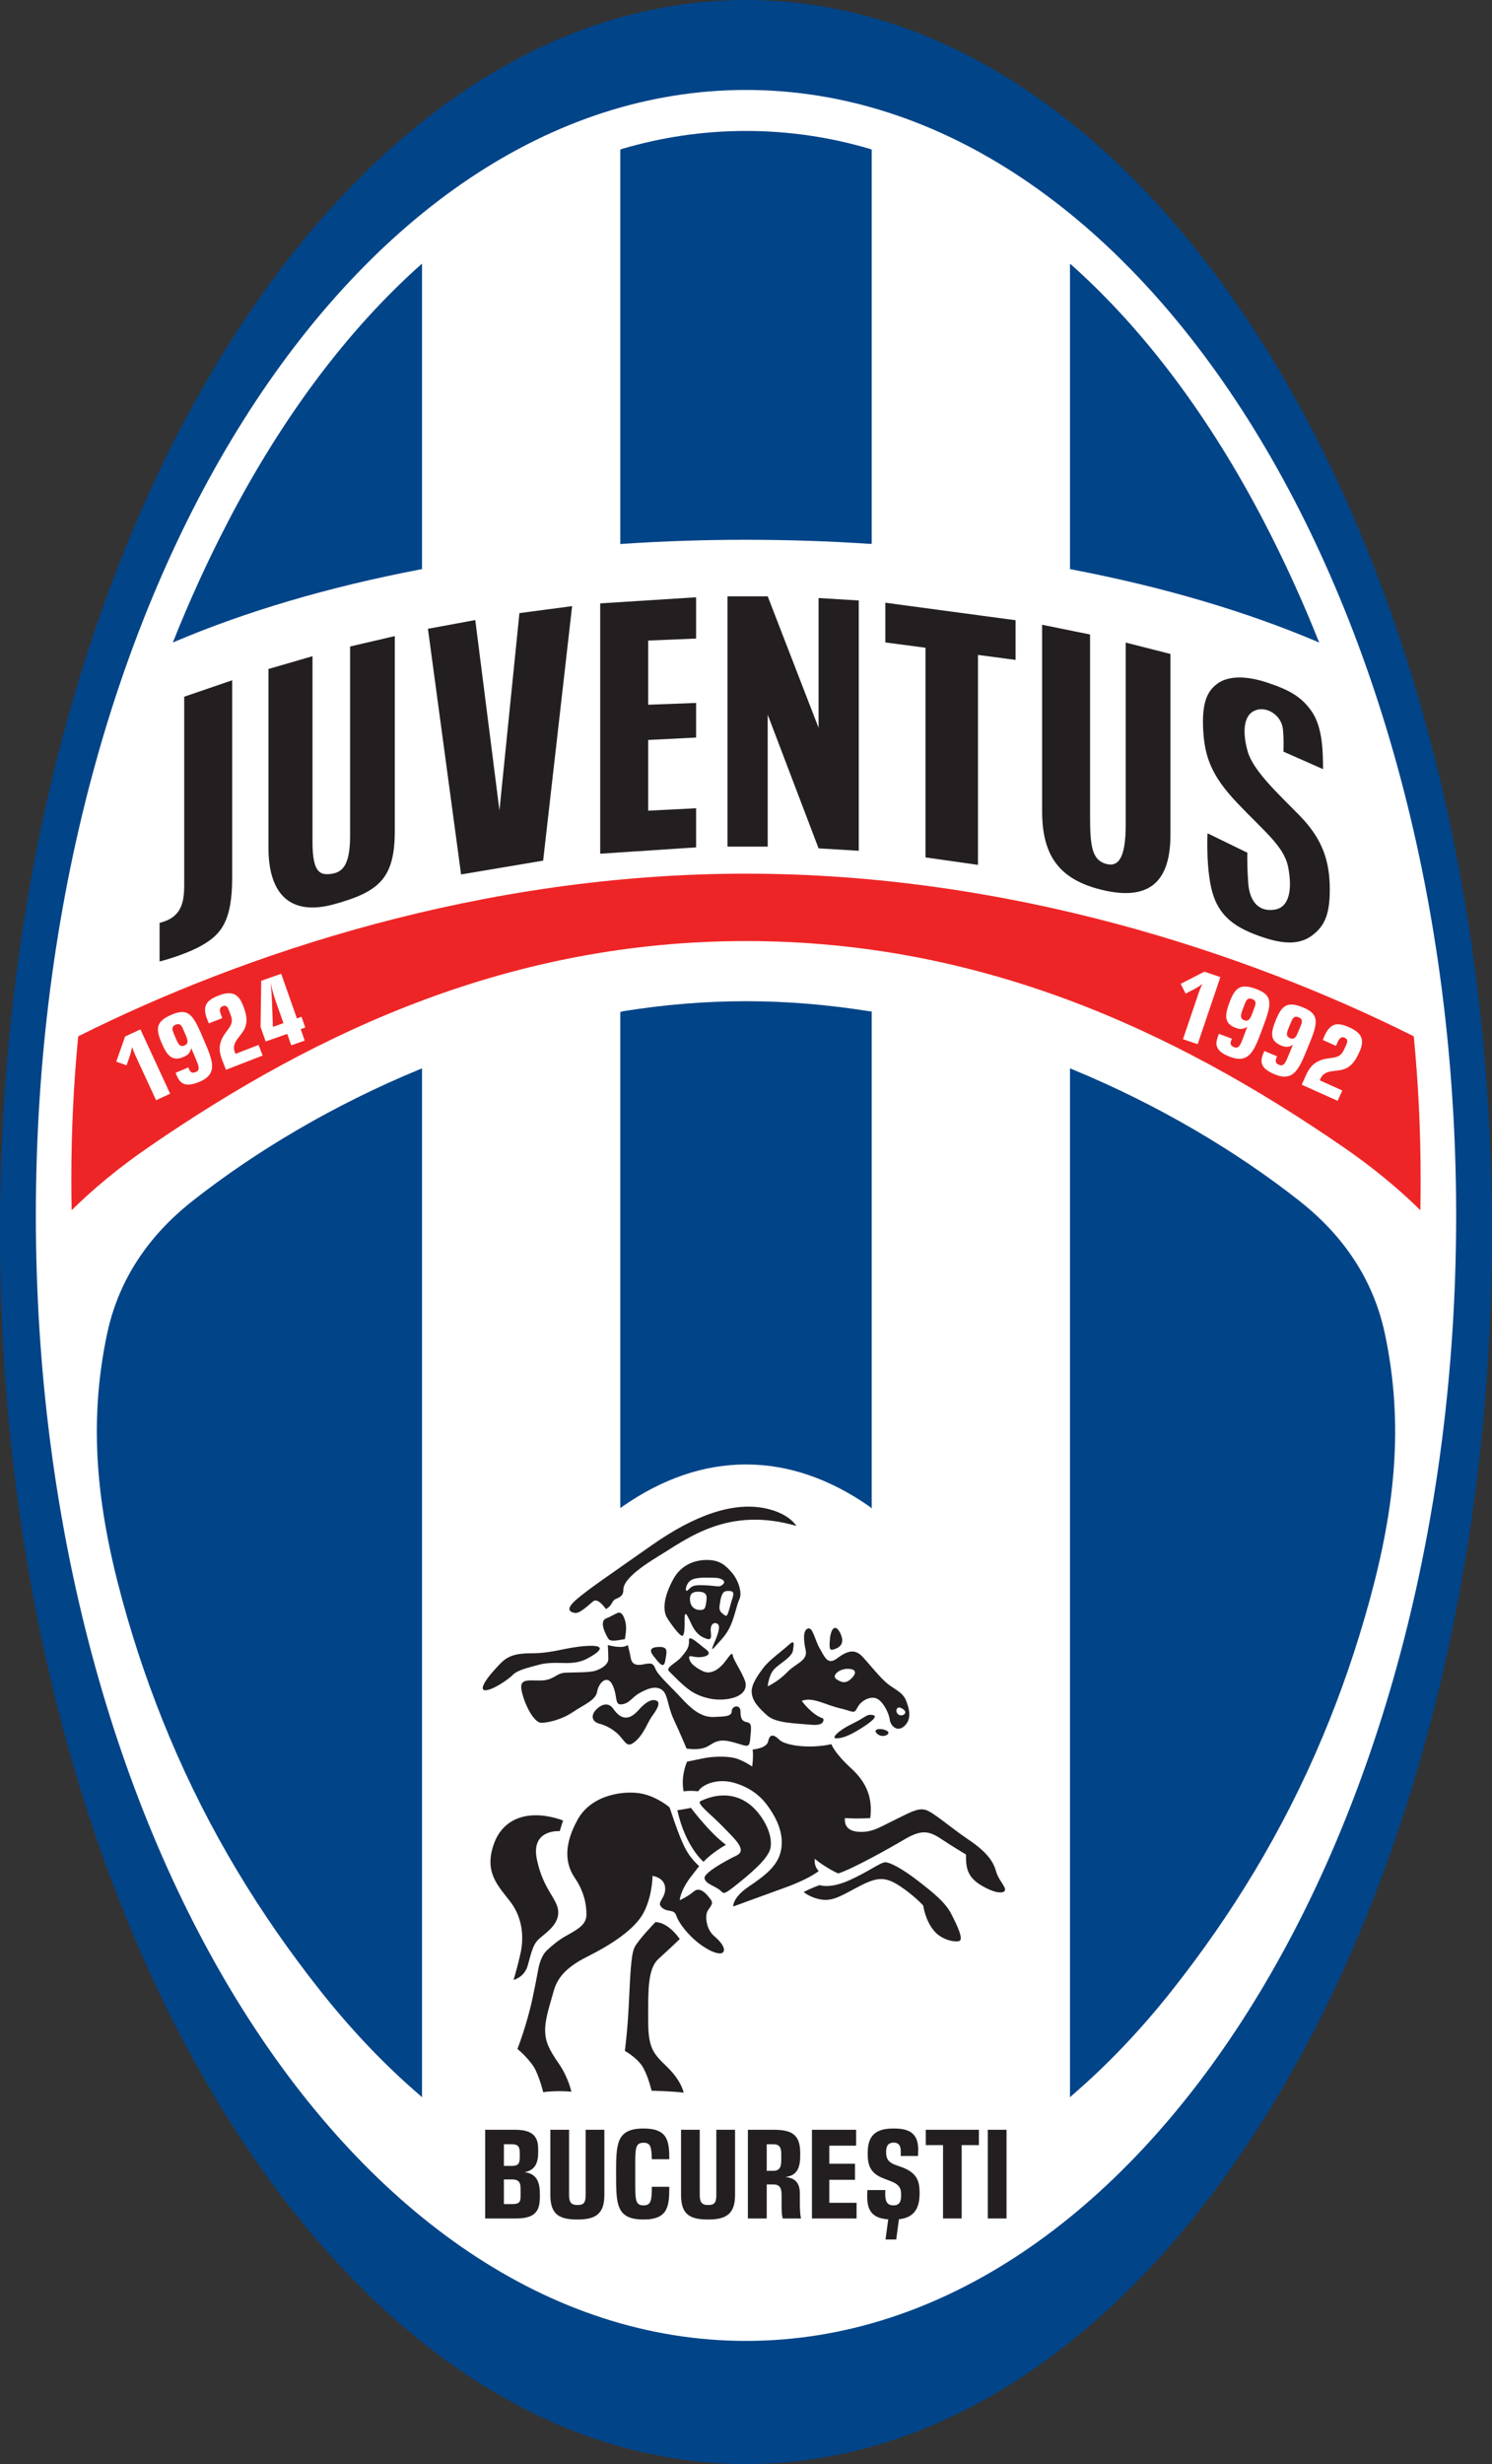
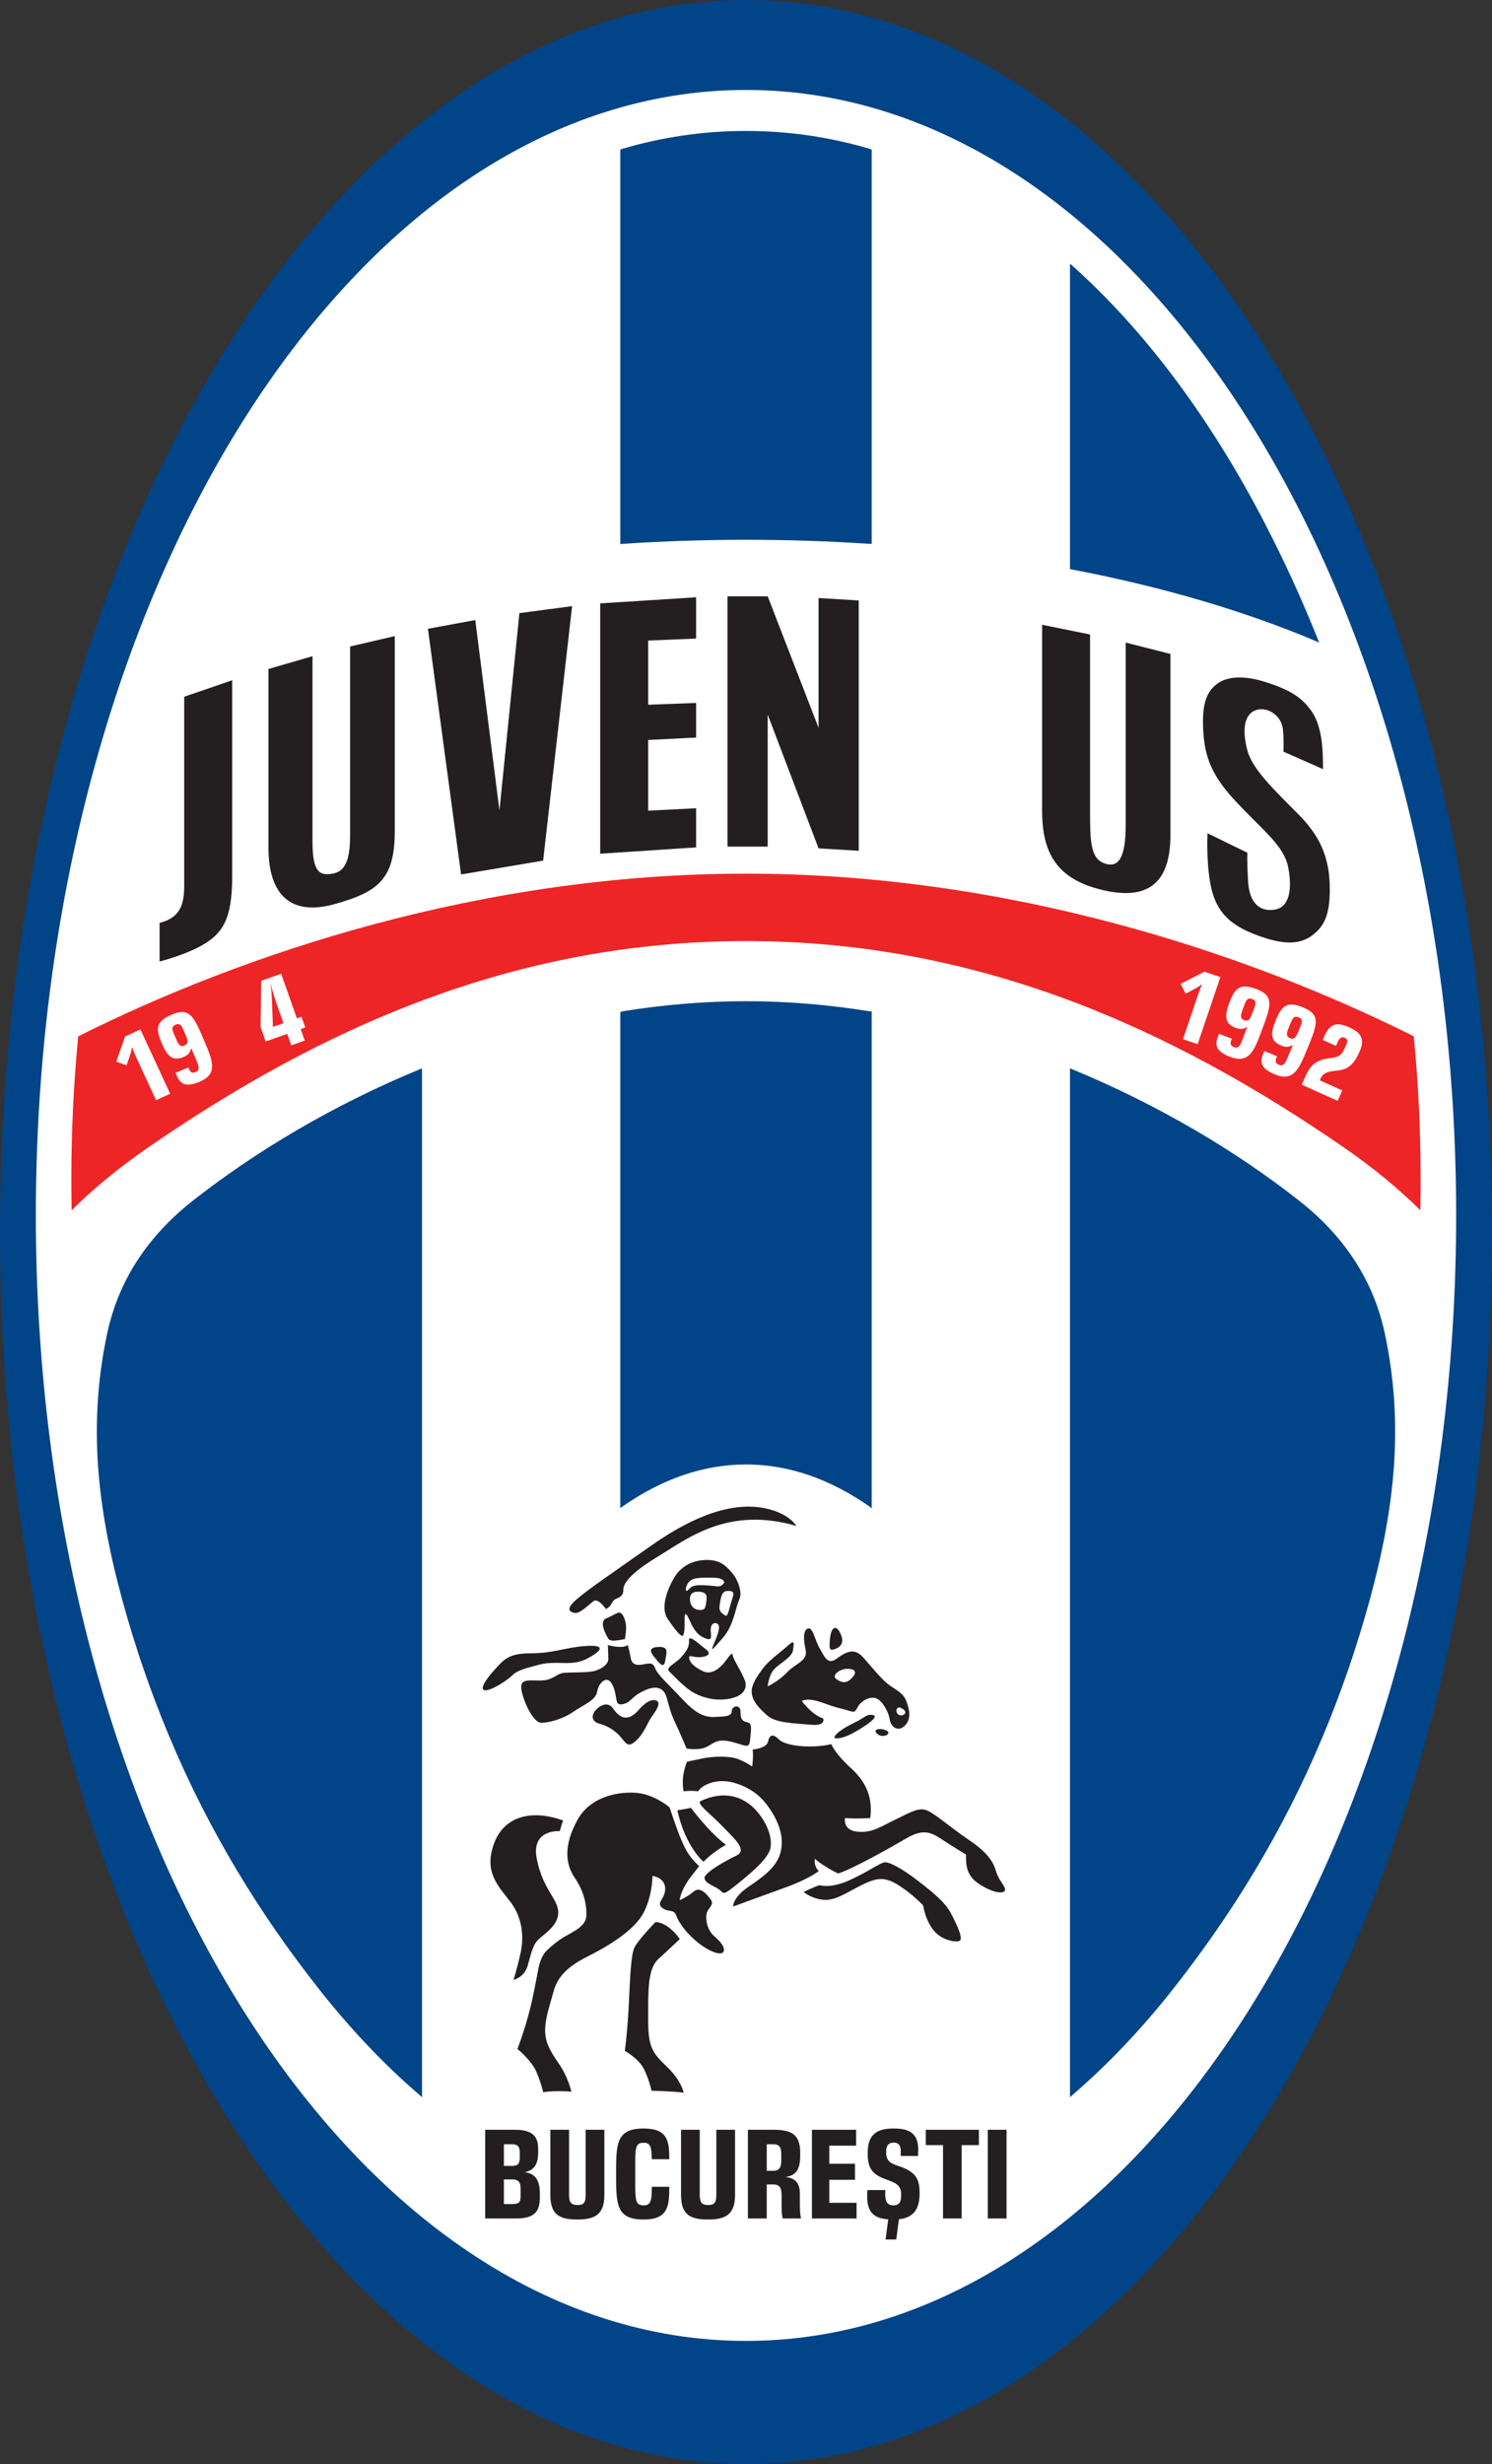
<svg xmlns="http://www.w3.org/2000/svg" width="383.76pt" height="633.67pt" viewBox="0 0 383.76 633.67" version="1.1">
  <rect x="0" y="0" width="383.76" height="633.67" fill="#333333" stroke="none" />
  <g id="surface1">
    <path style=" stroke:none;fill-rule:nonzero;fill:rgb(0.8%,26.7%,53.299%);fill-opacity:1;" d="M 383.762 316.832 C 383.762 491.816 297.852 633.672 191.879 633.672 C 85.906 633.672 0 491.816 0 316.832 C 0 141.852 85.906 0.004 191.879 0.004 C 297.852 0.004 383.762 141.852 383.762 316.832 " />
    <path style=" stroke:none;fill-rule:nonzero;fill:rgb(100%,100%,100%);fill-opacity:1;" d="M 374.539 312.566 C 374.539 472.418 292.758 602.008 191.879 602.008 C 91 602.008 9.219 472.418 9.219 312.566 C 9.219 152.715 91 23.133 191.879 23.133 C 292.758 23.133 374.539 152.715 374.539 312.566 " />
    <path style=" stroke:none;fill-rule:nonzero;fill:rgb(13.699%,12.199%,12.5%);fill-opacity:1;" d="M 268.047 160.672 L 268.047 208.254 C 267.965 219.586 272.027 226.086 283.379 228.836 C 294.379 231.504 301.047 228.004 301.047 214.754 L 301.047 168.172 L 289.547 165.254 L 289.547 212.09 C 289.547 220.922 287.547 223.172 284.215 222.086 C 280.773 220.969 280.379 217.172 280.379 209.672 L 280.379 163.172 L 268.047 160.672 " />
    <path style=" stroke:none;fill-rule:nonzero;fill:rgb(13.699%,12.199%,12.5%);fill-opacity:1;" d="M 179.047 189.672 L 179.047 180.777 L 166.715 181.234 L 166.715 164.73 L 179.047 164.215 L 179.047 153.605 L 154.379 155.172 L 154.379 219.547 L 179.047 217.922 L 179.047 207.859 L 166.715 208.48 L 166.715 190.297 L 179.047 189.672 " />
    <path style=" stroke:none;fill-rule:nonzero;fill:rgb(13.699%,12.199%,12.5%);fill-opacity:1;" d="M 59.715 225.605 L 59.715 174.949 L 47.379 179.172 L 47.379 227.902 C 47.348 232.402 46.48 236.004 41.047 237.34 L 41.047 247.27 C 41.047 247.27 47.535 245.648 52.016 243.07 C 56.883 240.27 59.746 236.805 59.715 225.605 " />
    <path style=" stroke:none;fill-rule:nonzero;fill:rgb(13.699%,12.199%,12.5%);fill-opacity:1;" d="M 312.215 230.672 C 314.047 235.754 317.715 238.336 322.773 240.297 C 329.465 242.883 334.047 243.172 337.523 240.547 C 340.641 238.195 342.215 235.172 342.023 227.672 C 341.84 220.23 339.398 214.98 334.215 209.672 C 329.023 204.355 322.34 198.309 320.898 193.172 C 319.59 188.48 319.59 183.441 323.465 182.504 C 326.215 181.836 329.566 184.094 329.965 187.422 C 330.273 190.047 330.113 193.297 330.113 193.297 L 340.297 197.797 C 340.273 193.547 340.273 187.172 337.398 182.98 C 334.719 179.078 331.398 177.355 325.965 175.547 C 320.523 173.73 315.93 173.773 313.148 175.797 C 310.398 177.797 309.148 180.855 309.465 187.547 C 309.809 194.918 311.855 199.781 318.273 206.547 C 325.34 213.98 330.297 217.672 331.34 223.047 C 332.355 228.305 331.844 233.273 327.898 233.922 C 323.715 234.605 321.359 231.797 321.047 226.922 C 320.688 221.359 320.844 219.297 320.844 219.297 L 310.59 214.297 C 310.59 214.297 310.055 224.688 312.215 230.672 " />
-     <path style=" stroke:none;fill-rule:nonzero;fill:rgb(13.699%,12.199%,12.5%);fill-opacity:1;" d="M 261.215 169.707 L 261.215 159.504 L 227.715 155.004 L 227.715 165.211 L 238.047 166.586 L 238.047 220.504 L 251.547 222.422 L 251.547 168.422 L 261.215 169.707 " />
    <path style=" stroke:none;fill-rule:nonzero;fill:rgb(13.699%,12.199%,12.5%);fill-opacity:1;" d="M 210.547 187.172 L 210.547 153.797 L 220.879 154.422 L 220.879 218.797 L 210.547 218.172 L 197.465 183.797 L 197.465 217.734 L 187.129 217.73 L 187.129 153.359 L 197.465 153.359 L 210.547 187.172 " />
    <path style=" stroke:none;fill-rule:nonzero;fill:rgb(13.699%,12.199%,12.5%);fill-opacity:1;" d="M 139.703 221.328 L 147.152 155.883 L 133.602 157.672 L 128.465 208.422 L 122.246 159.457 L 110.07 161.707 L 118.594 224.879 L 139.703 221.328 " />
    <path style=" stroke:none;fill-rule:nonzero;fill:rgb(13.699%,12.199%,12.5%);fill-opacity:1;" d="M 80.379 216.672 L 80.379 168.754 L 69.047 172.047 L 69.047 218.039 C 69.082 230.605 75.203 235.504 85.949 232.539 C 97.547 229.34 101.48 225.871 101.547 213.871 L 101.547 163.586 L 90.047 166.254 L 90.047 215.137 C 90.016 222.34 88.148 224.203 85.547 224.672 C 82.277 225.258 80.414 224.402 80.379 216.672 " />
    <path style=" stroke:none;fill-rule:nonzero;fill:rgb(0.8%,26.7%,53.299%);fill-opacity:1;" d="M 223.277 139.84 C 213.031 139.164 202.547 138.816 191.879 138.816 C 181.094 138.816 170.496 139.176 160.145 139.863 L 159.547 139.922 L 159.547 38.48 L 159.949 38.309 C 170.242 35.27 180.902 33.676 191.879 33.676 C 202.863 33.676 213.535 35.27 223.836 38.316 L 224.211 38.484 L 224.211 139.859 L 223.277 139.84 " />
-     <path style=" stroke:none;fill-rule:nonzero;fill:rgb(0.8%,26.7%,53.299%);fill-opacity:1;" d="M 44.949 165.023 C 63.188 157.273 84.508 150.953 108.008 146.461 L 108.547 146.359 L 108.547 67.797 L 108.137 68.152 C 89.145 85.098 72.41 107.648 58.547 134.348 C 53.473 144.113 48.75 154.43 44.453 165.23 L 44.949 165.023 " />
    <path style=" stroke:none;fill-rule:nonzero;fill:rgb(0.8%,26.7%,53.299%);fill-opacity:1;" d="M 338.586 164.93 C 320.383 157.219 299.129 150.926 275.707 146.453 L 275.211 146.355 L 275.211 67.859 L 275.547 68.082 C 294.566 85.035 311.324 107.613 325.211 134.348 C 330.289 144.125 335.02 154.457 339.32 165.277 L 338.586 164.93 " />
    <path style=" stroke:none;fill-rule:nonzero;fill:rgb(93.3%,14.499%,14.899%);fill-opacity:1;" d="M 18.402 310.254 C 18.367 307.859 18.352 305.445 18.352 303.008 C 18.352 290.82 18.941 278.832 20.059 267.09 L 20.164 266.488 C 62.414 245.34 123.766 224.68 191.879 224.68 C 259.812 224.68 321.02 245.23 363.262 266.32 L 363.648 266.57 C 364.801 278.48 365.402 290.641 365.402 303.008 C 365.402 305.785 365.383 308.531 365.344 311.254 L 364.867 310.777 C 359.465 305.488 353.109 300.23 345.547 295.016 C 301.543 264.68 251.887 242.012 191.879 242.012 C 131.871 242.012 82.215 264.68 38.215 295.016 C 30.434 300.375 23.938 305.785 18.438 311.227 L 18.402 310.254 " />
    <path style=" stroke:none;fill-rule:nonzero;fill:rgb(100%,100%,100%);fill-opacity:1;" d="M 40.145 282.941 L 34.867 271.523 C 34.516 270.762 34.156 269.816 33.98 269.266 C 33.891 269.809 33.645 270.82 33.371 271.609 L 32.559 273.969 L 29.902 273.027 L 32.176 266.555 L 36.117 264.734 L 43.762 281.27 L 40.145 282.941 " />
    <path style=" stroke:none;fill-rule:nonzero;fill:rgb(100%,100%,100%);fill-opacity:1;" d="M 49.18 269.543 C 48.926 270.719 48.371 271.32 47.203 271.82 C 44.375 273.023 43.012 271.594 41.582 268.238 C 40.031 264.594 40.008 262.699 44.184 260.926 C 48.82 258.949 49.863 261.402 52.59 267.805 C 54.695 272.754 56.141 276.152 51.348 278.191 C 46.934 280.07 46.047 277.996 45.262 276.141 L 45.156 275.898 L 48.426 274.508 L 48.52 274.727 C 48.809 275.414 49.148 276.207 50.363 275.691 C 51.578 275.176 51.105 274.07 50.309 272.191 L 49.18 269.543 M 47.234 264.973 C 46.773 263.891 46.398 263.008 45.184 263.523 C 43.949 264.051 44.324 264.934 44.785 266.016 L 45.234 267.074 C 45.77 268.332 46.223 269.395 47.461 268.867 C 48.672 268.352 48.223 267.289 47.688 266.031 L 47.234 264.973 " />
-     <path style=" stroke:none;fill-rule:nonzero;fill:rgb(100%,100%,100%);fill-opacity:1;" d="M 58.121 275.117 L 57.18 272.699 C 56.555 271.09 56.23 269.594 56.789 267.91 C 57.301 266.371 58.074 265.582 58.883 264.418 C 59.965 262.891 59.715 261.984 59.133 260.484 L 58.793 259.613 C 58.578 259.055 58.195 258.402 57.301 258.75 C 56.16 259.195 56.57 260.246 56.914 261.141 L 57.184 261.836 L 53.719 263.18 C 53.605 262.891 53.426 262.496 53.312 262.203 C 52.035 258.914 52.863 257.336 56.172 256.047 C 59.105 254.91 61.176 255.137 62.469 258.469 C 63.219 260.395 63.805 262.301 63.039 264.246 C 62.148 266.523 59.391 267.98 60.391 270.555 L 60.574 271.023 L 66.504 268.723 L 67.562 271.449 L 58.121 275.117 " />
    <path style=" stroke:none;fill-rule:nonzero;fill:rgb(100%,100%,100%);fill-opacity:1;" d="M 74.914 268.824 L 73.879 265.883 L 68.332 267.836 L 67.016 264.098 L 67.188 252.23 L 72.324 250.422 L 76.367 261.898 L 77.543 261.484 L 78.52 264.246 L 77.34 264.66 L 78.375 267.605 L 74.914 268.824 M 71.094 257.98 C 70.059 255.039 69.898 254.074 69.586 252.609 C 69.746 254.078 69.859 255.055 69.98 258.066 L 70.188 264.074 L 72.906 263.117 L 71.094 257.98 " />
    <path style=" stroke:none;fill-rule:nonzero;fill:rgb(100%,100%,100%);fill-opacity:1;" d="M 304.277 267.254 L 308.312 255.344 C 308.582 254.547 308.977 253.613 309.227 253.094 C 308.785 253.426 307.91 253.988 307.172 254.371 L 304.957 255.523 L 303.68 253.012 L 309.781 249.887 L 313.895 251.277 L 308.051 268.531 L 304.277 267.254 " />
    <path style=" stroke:none;fill-rule:nonzero;fill:rgb(100%,100%,100%);fill-opacity:1;" d="M 320.816 264.039 C 319.82 264.719 319.008 264.773 317.812 264.324 C 314.938 263.25 314.934 261.273 316.215 257.855 C 317.605 254.148 318.895 252.762 323.141 254.352 C 327.859 256.121 326.926 258.617 324.484 265.133 C 322.598 270.168 321.301 273.629 316.426 271.801 C 311.93 270.117 312.723 268.004 313.43 266.117 L 313.52 265.871 L 316.848 267.117 L 316.762 267.34 C 316.5 268.035 316.199 268.848 317.434 269.309 C 318.672 269.773 319.094 268.648 319.809 266.738 L 320.816 264.039 M 322.562 259.391 C 322.973 258.289 323.312 257.391 322.074 256.926 C 320.816 256.453 320.48 257.355 320.066 258.453 L 319.66 259.535 C 319.184 260.816 318.777 261.895 320.035 262.363 C 321.273 262.828 321.676 261.75 322.156 260.469 L 322.562 259.391 " />
    <path style=" stroke:none;fill-rule:nonzero;fill:rgb(100%,100%,100%);fill-opacity:1;" d="M 332.547 268.691 C 331.527 269.34 330.715 269.367 329.535 268.883 C 326.695 267.715 326.754 265.738 328.145 262.367 C 329.648 258.703 330.98 257.355 335.176 259.082 C 339.84 261 338.824 263.465 336.176 269.898 C 334.133 274.871 332.727 278.289 327.91 276.309 C 323.469 274.484 324.328 272.398 325.094 270.531 L 325.195 270.289 L 328.48 271.641 L 328.391 271.859 C 328.105 272.551 327.777 273.348 328.996 273.852 C 330.219 274.352 330.676 273.242 331.449 271.355 L 332.547 268.691 M 334.438 264.098 C 334.887 263.012 335.25 262.121 334.027 261.621 C 332.785 261.109 332.422 261.996 331.973 263.086 L 331.535 264.148 C 331.016 265.414 330.574 266.48 331.82 266.992 C 333.039 267.496 333.48 266.43 334 265.164 L 334.438 264.098 " />
    <path style=" stroke:none;fill-rule:nonzero;fill:rgb(100%,100%,100%);fill-opacity:1;" d="M 334.816 278.953 L 335.879 276.59 C 336.586 275.016 337.426 273.734 339.016 272.949 C 340.469 272.234 341.574 272.23 342.973 271.992 C 344.816 271.688 345.289 270.875 345.949 269.406 L 346.332 268.555 C 346.578 268.008 346.773 267.277 345.898 266.887 C 344.781 266.383 344.32 267.414 343.926 268.289 L 343.621 268.969 L 340.23 267.441 C 340.355 267.156 340.512 266.754 340.641 266.469 C 342.086 263.25 343.793 262.73 347.031 264.188 C 349.902 265.477 351.191 267.109 349.727 270.371 C 348.879 272.254 347.934 274.012 346.012 274.832 C 343.762 275.793 340.789 274.852 339.66 277.371 L 339.453 277.828 L 345.254 280.438 L 344.055 283.105 L 334.816 278.953 " />
    <path style=" stroke:none;fill-rule:nonzero;fill:rgb(13.699%,12.199%,12.5%);fill-opacity:1;" d="M 177.59 482.797 C 174.918 486.355 174.84 488.672 174.84 488.672 C 174.84 488.672 176.84 487.797 178.465 486.422 C 180.09 485.047 181.84 487.172 182.84 488.547 C 183.84 489.922 181.965 490.672 181.715 492.297 C 181.465 493.922 181.965 496.422 183.715 497.922 C 185.465 499.422 186.59 500.922 186.09 501.922 C 185.59 502.922 182.965 502.172 179.965 499.922 C 176.965 497.672 174.59 494.547 173.965 492.672 C 173.34 490.797 171.715 491.922 170.215 490.547 C 168.715 489.172 171.215 488.297 171.09 485.547 C 170.965 482.797 167.84 482.422 167.84 482.422 C 167.84 482.422 167.84 487.422 165.59 491.797 C 163.34 496.172 157.09 500.172 151.09 503.172 C 145.09 506.172 143.215 509.047 142.34 512.297 C 141.465 515.547 140.215 519.047 140.215 522.047 C 140.215 525.047 141.215 527.047 143.715 530.672 C 146.215 534.297 146.965 537.922 146.965 537.922 C 142.84 537.547 139.715 538.047 139.715 538.047 C 139.715 538.047 139.09 535.297 137.84 532.547 C 136.59 529.797 133.09 526.922 133.09 526.922 C 133.09 526.922 135.465 520.922 136.965 513.922 C 137.641 510.754 138.113 508.281 138.43 506.52 C 138.812 504.383 139.617 502.562 140.652 501.586 C 141.879 500.43 143.633 498.938 145.465 497.922 C 148.84 496.047 150.84 494.922 150.84 492.297 C 150.84 489.672 150.215 486.422 147.84 482.922 C 145.465 479.422 144.84 474.672 148.59 467.922 C 152.34 461.172 161.215 460.422 165.215 461.297 C 169.215 462.172 172.215 464.797 172.215 464.797 C 173.465 468.422 174.988 473.238 176.715 476.172 C 177.965 478.297 179.84 479.922 179.84 479.922 C 179.84 479.922 178.715 481.297 177.59 482.797 " />
    <path style=" stroke:none;fill-rule:nonzero;fill:rgb(13.699%,12.199%,12.5%);fill-opacity:1;" d="M 180.965 478.797 C 180.965 478.797 176.34 475.047 174.215 465.547 C 174.215 465.547 176.59 465.172 177.715 464.922 C 177.715 464.922 182.34 471.172 186.715 474.422 C 186.715 474.422 182.965 476.547 180.965 478.797 " />
    <path style=" stroke:none;fill-rule:nonzero;fill:rgb(13.699%,12.199%,12.5%);fill-opacity:1;" d="M 144.84 468.172 C 144.84 468.172 144.59 468.797 143.965 470.922 C 143.965 470.922 136.465 470.297 138.09 478.172 C 139.715 486.047 143.465 488.297 143.59 491.672 C 143.715 495.047 140.215 497.172 138.59 498.672 C 136.965 500.172 136.59 502.547 135.715 505.547 C 134.84 508.547 132.09 509.172 132.09 509.172 C 132.09 509.172 133.215 505.547 133.965 501.922 C 134.715 498.297 134.465 493.297 131.34 489.172 C 128.215 485.047 124.34 481.547 127.09 474.047 C 129.477 467.535 136.09 465.047 144.84 468.172 " />
    <path style=" stroke:none;fill-rule:nonzero;fill:rgb(13.699%,12.199%,12.5%);fill-opacity:1;" d="M 167.59 537.672 C 167.59 537.672 173.215 537.797 175.84 538.172 C 175.84 538.172 175.34 535.172 171.59 531.547 C 167.84 527.922 166.715 526.672 166.715 519.297 C 166.715 511.922 166.59 506.297 169.34 503.797 C 172.09 501.297 174.84 498.672 174.84 498.672 C 174.84 498.672 172.09 494.422 168.59 494.297 C 168.59 494.297 164.215 498.797 163.215 500.797 C 162.215 502.797 162.09 508.797 161.715 515.922 C 161.34 523.047 160.715 527.422 160.715 527.422 C 160.715 527.422 164.09 529.297 165.465 531.797 C 166.84 534.297 167.59 537.672 167.59 537.672 " />
    <path style=" stroke:none;fill-rule:nonzero;fill:rgb(13.699%,12.199%,12.5%);fill-opacity:1;" d="M 175.84 460.672 C 175.84 460.672 174.965 457.297 176.715 453.047 C 176.715 453.047 178.59 452.672 180.965 452.172 C 183.34 451.672 187.465 451.547 189.59 452.297 C 191.715 453.047 193.465 454.297 193.465 454.297 C 193.465 454.297 193.84 451.797 193.59 449.922 C 193.59 449.922 197.215 449.672 197.59 447.797 C 197.965 445.922 198.965 445.922 200.465 447.422 C 201.965 448.922 208.34 449.797 213.84 448.547 C 213.84 448.547 214.59 450.797 218.84 454.672 C 223.09 458.547 224.465 462.547 223.84 467.547 C 223.84 467.547 220.59 467.797 217.34 467.547 C 217.34 467.547 216.715 470.672 220.465 471.047 C 224.215 471.422 226.215 469.922 230.09 468.047 C 233.965 466.172 235.965 464.922 237.965 465.422 C 239.965 465.922 244.215 469.797 249.215 473.172 C 254.215 476.547 255.59 479.047 256.215 481.297 C 256.84 483.547 258.84 485.297 258.465 486.172 C 258.09 487.047 255.715 486.922 252.09 484.672 C 248.465 482.422 248.465 479.672 248.465 476.922 C 248.465 476.922 245.09 474.922 242.09 472.922 C 239.09 470.922 237.09 470.422 232.84 472.922 C 228.59 475.422 219.215 480.672 215.59 481.797 C 215.59 481.797 212.465 480.422 209.59 478.047 C 209.59 478.047 209.215 479.797 210.59 481.172 C 210.59 481.172 208.215 483.172 201.965 485.422 C 195.715 487.672 188.59 490.297 188.59 490.297 C 188.59 490.297 188.34 488.047 192.59 485.172 C 196.84 482.297 200.008 479.848 200.84 476.047 C 201.715 472.047 200.137 468.098 197.465 464.422 C 195.465 461.672 192.715 459.547 188.59 458.422 C 184.465 457.297 180.59 458.922 179.59 460.672 C 179.59 460.672 177.715 460.422 175.84 460.672 " />
    <path style=" stroke:none;fill-rule:nonzero;fill:rgb(13.699%,12.199%,12.5%);fill-opacity:1;" d="M 180.215 463.172 C 178.965 463.754 182.84 466.547 185.84 469.672 C 188.84 472.797 192.34 475.797 189.465 477.172 C 186.59 478.547 180.965 481.672 181.215 483.047 C 181.465 484.422 183.59 484.922 184.965 485.922 C 186.34 486.922 185.59 487.797 190.09 484.172 C 194.59 480.547 197.859 477.426 198.215 475.047 C 198.715 471.672 196.465 467.547 193.965 465.047 C 190.84 461.922 186.09 460.422 180.215 463.172 " />
    <path style=" stroke:none;fill-rule:nonzero;fill:rgb(13.699%,12.199%,12.5%);fill-opacity:1;" d="M 237.465 490.047 C 237.465 490.047 237.965 494.047 240.465 496.797 C 242.312 498.832 245.465 499.547 246.715 499.172 C 247.965 498.797 246.09 494.922 244.59 492.047 C 243.09 489.172 239.965 486.672 236.09 483.672 C 232.215 480.672 228.965 478.922 227.715 478.922 C 226.465 478.922 223.465 481.297 218.465 483.547 C 213.465 485.797 210.84 484.797 210.84 484.797 C 209.215 485.297 206.715 486.547 206.715 486.547 C 206.715 486.547 208.465 488.172 211.59 488.547 C 214.715 488.922 217.34 486.922 221.59 484.797 C 225.84 482.672 227.84 482.672 231.465 485.047 C 235.09 487.422 237.465 490.047 237.465 490.047 " />
    <path style=" stroke:none;fill-rule:nonzero;fill:rgb(13.699%,12.199%,12.5%);fill-opacity:1;" d="M 155.965 416.172 C 153.941 416.93 155.84 420.422 156.465 421.422 C 157.09 422.422 159.465 421.672 160.715 421.547 C 160.715 421.547 161.215 419.297 160.965 417.672 C 160.715 416.047 159.965 414.297 158.84 414.797 C 157.715 415.297 156.965 415.797 155.965 416.172 " />
    <path style=" stroke:none;fill-rule:nonzero;fill:rgb(13.699%,12.199%,12.5%);fill-opacity:1;" d="M 161.465 423.047 C 160.09 424.172 156.34 423.047 156.34 423.047 C 156.34 423.047 156.465 425.297 156.465 426.672 C 156.465 428.047 154.715 429.172 153.09 429.672 C 151.465 430.172 147.715 430.047 145.34 430.172 C 142.965 430.297 142.465 432.172 138.965 432.172 C 135.465 432.172 133.465 431.672 134.215 435.047 C 134.965 438.422 137.34 443.047 139.215 443.047 C 141.09 443.047 144.59 442.172 147.34 440.297 C 150.09 438.422 153.215 437.297 153.59 435.047 C 153.965 432.797 156.215 430.422 157.59 433.422 C 158.965 436.422 157.965 438.547 159.965 438.297 C 161.965 438.047 162.465 436.547 164.465 435.422 C 166.465 434.297 168.59 433.422 170.215 434.547 C 171.84 435.672 171.59 438.547 173.34 442.297 C 175.09 446.047 176.59 449.672 176.59 449.672 C 176.59 449.672 179.34 450.172 181.34 449.422 C 183.34 448.672 184.09 446.922 188.09 447.922 C 192.09 448.922 192.715 449.922 192.965 447.172 C 193.215 444.422 193.465 443.172 192.215 442.922 C 190.965 442.672 190.465 442.172 190.465 440.172 C 190.465 438.172 188.215 438.672 188.215 440.047 C 188.215 441.422 186.465 441.422 183.84 441.547 C 181.215 441.672 178.965 440.672 175.59 437.047 C 172.215 433.422 169.215 430.797 168.59 429.172 C 167.965 427.547 167.34 427.672 165.34 428.047 C 163.34 428.422 162.465 427.797 162.215 426.297 C 161.965 424.797 161.465 423.047 161.465 423.047 " />
    <path style=" stroke:none;fill-rule:nonzero;fill:rgb(13.699%,12.199%,12.5%);fill-opacity:1;" d="M 169.34 423.547 C 166.965 423.652 167.09 424.672 168.215 426.047 C 169.34 427.422 170.715 429.422 171.09 427.172 C 171.465 424.922 172.09 423.422 169.34 423.547 " />
    <path style=" stroke:none;fill-rule:nonzero;fill:rgb(13.699%,12.199%,12.5%);fill-opacity:1;" d="M 152.34 425.797 C 154.137 424.719 156.215 422.922 150.715 423.297 C 145.215 423.672 142.465 425.172 136.59 425.172 C 130.715 425.172 129.59 426.797 127.09 429.547 C 124.59 432.297 123.09 434.922 125.09 434.672 C 127.09 434.422 130.715 431.922 131.965 430.672 C 133.215 429.422 136.215 428.797 137.965 428.297 C 139.715 427.797 140.965 427.547 144.965 427.672 C 148.965 427.797 150.465 426.922 152.34 425.797 " />
    <path style=" stroke:none;fill-rule:nonzero;fill:rgb(13.699%,12.199%,12.5%);fill-opacity:1;" d="M 157.715 439.422 C 156.41 437.531 154.465 438.422 153.215 439.797 C 151.965 441.172 152.215 442.797 154.215 443.297 C 156.215 443.797 158.465 445.172 159.84 446.922 C 161.215 448.672 161.715 449.422 163.715 447.547 C 165.715 445.672 166.59 442.922 167.59 441.547 C 168.59 440.172 170.09 438.047 168.965 437.422 C 167.84 436.797 166.215 437.547 164.34 439.672 C 162.465 441.797 160.215 443.047 157.715 439.422 " />
    <path style=" stroke:none;fill-rule:nonzero;fill:rgb(13.699%,12.199%,12.5%);fill-opacity:1;" d="M 177.34 426.797 C 176.938 425.395 177.84 426.047 179.34 426.172 C 180.84 426.297 183.59 425.672 181.59 424.172 C 179.59 422.672 177.09 420.172 177.215 421.922 C 177.34 423.672 176.465 424.672 175.215 426.172 C 173.965 427.672 171.09 428.797 172.09 429.797 C 173.09 430.797 175.59 433.422 177.59 434.797 C 179.59 436.172 182.215 436.922 184.215 437.047 C 186.215 437.172 187.84 436.922 189.215 436.422 C 190.59 435.922 192.465 434.547 191.59 432.172 C 190.715 429.797 188.59 426.797 188.465 425.672 C 188.34 424.547 187.34 426.297 186.215 427.672 C 185.09 429.047 182.965 430.797 180.84 429.797 C 178.715 428.797 177.59 427.672 177.34 426.797 " />
    <path style=" stroke:none;fill-rule:nonzero;fill:rgb(13.699%,12.199%,12.5%);fill-opacity:1;" d="M 216.09 419.922 C 214.906 417.562 213.715 418.672 213.465 421.547 C 213.215 424.422 213.465 424.547 214.84 424.047 C 216.215 423.547 217.34 422.422 216.09 419.922 " />
    <path style=" stroke:none;fill-rule:nonzero;fill:rgb(13.699%,12.199%,12.5%);fill-opacity:1;" d="M 224.465 441.047 C 222.781 440.785 222.84 441.547 219.215 443.297 C 215.59 445.047 213.715 447.047 215.09 447.047 C 216.465 447.047 218.09 446.547 220.965 444.797 C 223.84 443.047 226.09 441.297 224.465 441.047 " />
    <path style=" stroke:none;fill-rule:nonzero;fill:rgb(13.699%,12.199%,12.5%);fill-opacity:1;" d="M 227.34 444.797 C 225.766 444.367 224.34 444.922 225.84 446.047 C 227.34 447.172 230.09 445.547 227.34 444.797 " />
    <path style=" stroke:none;fill-rule:nonzero;fill:rgb(13.699%,12.199%,12.5%);fill-opacity:1;" d="M 155.84 413.797 C 157.59 412.922 157.215 411.672 158.465 411.172 C 159.715 410.672 160.34 410.172 160.34 408.797 C 160.34 407.422 161.59 404.922 169.215 400.297 C 176.84 395.672 187.215 387.297 204.84 392.422 C 204.84 392.422 203.074 389.234 196.965 387.922 C 188.84 386.172 178.965 389.422 167.59 397.422 C 156.215 405.422 151.715 408.422 148.465 411.172 C 145.215 413.922 146.59 414.547 147.84 414.797 C 149.09 415.047 151.34 412.797 152.59 411.797 C 153.84 410.797 155.84 413.797 155.84 413.797 " />
    <path style=" stroke:none;fill-rule:nonzero;fill:rgb(13.699%,12.199%,12.5%);fill-opacity:1;" d="M 193.34 435.172 C 193.23 433.23 194.84 430.922 196.34 428.922 C 197.84 426.922 201.215 424.547 202.84 423.047 C 204.465 421.547 204.215 422.672 203.965 424.422 C 203.715 426.172 200.715 427.672 199.215 429.172 C 197.715 430.672 197.465 433.672 197.465 433.672 C 197.465 433.672 200.215 432.422 202.465 430.047 C 204.715 427.672 207.84 427.172 207.215 424.297 C 206.59 421.422 206.59 419.172 207.84 418.797 C 209.09 418.422 209.59 421.797 210.84 423.922 C 212.09 426.047 212.84 428.297 215.215 426.547 C 217.59 424.797 219.715 423.672 221.965 426.172 C 224.215 428.672 226.465 431.547 228.34 433.047 C 230.215 434.547 232.215 435.172 233.09 437.422 C 233.965 439.672 234.465 442.047 232.715 443.797 C 230.965 445.547 229.09 444.047 228.84 442.172 C 228.59 440.297 226.965 437.422 225.465 436.797 C 223.965 436.172 221.59 437.172 220.59 439.047 C 219.59 440.922 219.715 440.172 215.965 439.297 C 212.215 438.422 208.965 436.297 206.215 437.422 C 206.215 437.422 208.84 441.047 211.715 441.922 C 211.715 441.922 212.59 443.922 208.59 443.547 C 204.59 443.172 199.59 443.172 197.34 441.172 C 195.09 439.172 193.465 437.422 193.34 435.172 M 217.965 429.172 C 215.84 429.172 213.84 430.922 215.09 431.797 C 216.34 432.672 217.465 433.047 218.84 431.797 C 220.215 430.547 220.59 429.172 217.965 429.172 M 231.59 439.172 C 230.668 438.777 230.09 440.172 231.09 440.922 C 232.09 441.672 234.215 440.297 231.59 439.172 " />
    <path style=" stroke:none;fill-rule:nonzero;fill:rgb(13.699%,12.199%,12.5%);fill-opacity:1;" d="M 188.34 404.547 C 189.84 406.297 190.965 409.547 190.215 411.172 C 189.465 412.797 189.09 415.297 187.965 417.922 C 186.84 420.547 185.34 421.797 183.84 423.547 C 182.34 425.297 183.84 422.297 184.215 421.297 C 184.59 420.297 185.465 418.047 184.465 417.547 C 183.465 417.047 182.59 417.922 182.84 419.797 C 183.09 421.672 182.59 421.797 181.34 421.297 C 180.09 420.797 178.84 419.922 177.715 417.422 C 176.59 414.922 176.09 414.172 176.09 416.422 C 176.09 418.672 176.09 419.797 175.715 420.547 C 175.34 421.297 173.465 418.922 171.715 416.297 C 169.965 413.672 171.34 409.422 173.215 406.047 C 175.09 402.672 178.34 401.172 181.84 401.172 C 185.34 401.172 186.84 402.797 188.34 404.547 M 179.797 409.336 C 177.965 409.254 177.379 410.086 177.465 411.422 C 177.586 413.355 178.84 414.047 180.09 414.047 C 181.34 414.047 181.457 413.527 181.715 411.547 C 181.879 410.254 181.629 409.422 179.797 409.336 M 186.84 409.172 C 185.539 409.293 185.34 411.297 185.09 412.922 C 184.84 414.547 185.84 414.922 186.465 415.422 C 187.09 415.922 187.34 414.672 187.965 412.422 C 188.59 410.172 189.465 408.922 186.84 409.172 M 185.965 407.422 C 186.879 406.586 185.465 405.754 183.797 405.754 C 182.129 405.754 179.297 405.504 177.797 406.336 C 176.297 407.172 175.965 410.004 177.047 408.836 C 178.129 407.672 178.723 407.496 182.465 407.754 C 184.879 407.918 185.047 408.254 185.965 407.422 " />
    <path style=" stroke:none;fill-rule:nonzero;fill:rgb(0.8%,26.7%,53.299%);fill-opacity:1;" d="M 275.73 538.867 C 284.871 531.02 293.508 521.93 301.547 511.746 C 316.82 492.391 329.934 471.129 340.23 446.559 C 344.848 435.539 348.918 423.859 352.324 411.379 C 358.879 387.348 361.082 366.039 356.211 343.016 C 352.547 325.68 342.012 314.945 334.07 308.715 C 317.961 296.062 298.035 284.164 275.875 275.02 L 275.211 274.734 L 275.211 539.359 L 275.73 538.867 " />
    <path style=" stroke:none;fill-rule:nonzero;fill:rgb(0.8%,26.7%,53.299%);fill-opacity:1;" d="M 160.367 260.035 C 170.723 258.383 181.262 257.48 191.879 257.48 C 202.59 257.48 213.223 258.398 223.66 260.078 L 224.211 260.086 L 224.211 387.922 L 223.633 387.422 C 213.535 380.383 202.887 376.613 191.879 376.613 C 180.914 376.613 170.301 380.352 160.242 387.34 L 159.547 387.836 L 159.547 260.254 L 160.367 260.035 " />
    <path style=" stroke:none;fill-rule:nonzero;fill:rgb(0.8%,26.7%,53.299%);fill-opacity:1;" d="M 107.883 538.742 C 98.797 530.926 90.207 521.879 82.215 511.746 C 66.938 492.391 53.828 471.129 43.531 446.559 C 38.91 435.539 34.84 423.859 31.434 411.379 C 24.879 387.348 22.676 366.039 27.547 343.016 C 31.215 325.68 41.746 314.945 49.684 308.715 C 65.828 296.039 85.789 284.121 108.004 274.973 L 108.547 274.754 L 108.547 539.336 L 107.883 538.742 " />
    <path style=" stroke:none;fill-rule:nonzero;fill:rgb(13.699%,12.199%,12.5%);fill-opacity:1;" d="M 124.797 570.52 L 124.797 547.715 L 132.598 547.715 C 138.43 547.715 138.43 550.93 138.43 553.336 C 138.43 556.129 137.762 558.051 134.945 558.621 C 138.137 559.012 138.863 561.297 138.863 564.27 C 138.863 567.242 138.863 570.52 132.918 570.52 L 124.797 570.52 M 131.73 557 C 133.699 557 133.699 555.949 133.699 554.145 C 133.699 552.613 133.699 551.441 131.73 551.441 L 129.609 551.441 L 129.609 557 L 131.73 557 M 133.902 563.277 C 133.902 561.867 133.934 560.484 131.73 560.484 L 129.609 560.484 L 129.609 566.824 L 131.73 566.824 C 133.934 566.824 133.902 565.98 133.902 564.359 L 133.902 563.277 " />
    <path style=" stroke:none;fill-rule:nonzero;fill:rgb(13.699%,12.199%,12.5%);fill-opacity:1;" d="M 150.637 547.715 L 155.449 547.715 L 155.449 564.539 C 155.449 569.617 152.84 570.789 148.547 570.789 C 143.996 570.789 141.559 569.617 141.559 564.539 L 141.559 547.715 L 146.371 547.715 L 146.371 564.539 C 146.371 566.582 147.129 567.062 148.52 567.062 C 150.027 567.062 150.637 566.582 150.637 564.539 L 150.637 547.715 " />
    <path style=" stroke:none;fill-rule:nonzero;fill:rgb(13.699%,12.199%,12.5%);fill-opacity:1;" d="M 172.152 562.375 C 172.152 567.305 171.895 570.789 165.543 570.789 C 158.496 570.789 158.465 566.883 158.465 559.133 C 158.465 551.383 158.465 547.387 165.543 547.387 C 171.746 547.387 172.152 550.602 172.152 555.285 L 167.66 555.285 C 167.57 552.074 167.312 551.051 165.543 551.051 C 163.367 551.051 163.395 552.492 163.395 557.301 L 163.395 560.906 C 163.395 565.711 163.367 567.152 165.543 567.152 C 167.398 567.152 167.66 565.98 167.66 562.375 L 172.152 562.375 " />
    <path style=" stroke:none;fill-rule:nonzero;fill:rgb(13.699%,12.199%,12.5%);fill-opacity:1;" d="M 184.246 547.715 L 189.062 547.715 L 189.062 564.539 C 189.062 569.617 186.449 570.789 182.16 570.789 C 177.605 570.789 175.172 569.617 175.172 564.539 L 175.172 547.715 L 179.984 547.715 L 179.984 564.539 C 179.984 566.582 180.738 567.062 182.129 567.062 C 183.637 567.062 184.246 566.582 184.246 564.539 L 184.246 547.715 " />
    <path style=" stroke:none;fill-rule:nonzero;fill:rgb(13.699%,12.199%,12.5%);fill-opacity:1;" d="M 201.328 570.52 C 201.125 569.855 201.035 568.805 201.035 567.395 L 201.035 564.781 C 201.035 563.188 200.895 561.777 198.98 561.777 L 197.211 561.777 L 197.211 570.52 L 192.367 570.52 L 192.367 547.715 L 198.98 547.715 C 203.562 547.715 205.82 548.887 205.82 553.605 L 205.82 554.445 C 205.82 557.961 204.691 559.523 202.023 559.852 C 203.766 560.094 205.734 560.664 205.734 564.09 L 205.734 566.762 C 205.734 568.324 205.82 569.586 206.023 570.52 L 201.328 570.52 M 200.949 554.234 C 200.949 552.855 200.895 551.441 198.98 551.441 L 197.211 551.441 L 197.211 558.262 L 198.98 558.262 C 200.895 558.262 200.949 556.668 200.949 555.258 L 200.949 554.234 " />
    <path style=" stroke:none;fill-rule:nonzero;fill:rgb(13.699%,12.199%,12.5%);fill-opacity:1;" d="M 208.84 570.52 L 208.84 547.715 L 220.207 547.715 L 220.207 551.801 L 213.305 551.801 L 213.305 556.457 L 219.914 556.457 L 219.914 560.574 L 213.305 560.574 L 213.305 566.492 L 220.32 566.492 L 220.32 570.52 L 208.84 570.52 " />
    <path style=" stroke:none;fill-rule:nonzero;fill:rgb(13.699%,12.199%,12.5%);fill-opacity:1;" d="M 242.562 570.52 L 242.562 551.652 L 238.129 551.652 L 238.129 547.715 L 251.785 547.715 L 251.785 551.652 L 247.352 551.652 L 247.352 570.52 L 242.562 570.52 " />
    <path style=" stroke:none;fill-rule:nonzero;fill:rgb(13.699%,12.199%,12.5%);fill-opacity:1;" d="M 254.078 570.52 L 254.078 547.715 L 258.891 547.715 L 258.891 570.52 L 254.078 570.52 " />
    <path style=" stroke:none;fill-rule:nonzero;fill:rgb(13.699%,12.199%,12.5%);fill-opacity:1;" d="M 230.523 575.922 L 227.773 575.922 L 228.465 570.742 C 225.094 570.504 223.047 569.211 223.047 564.898 C 223.047 564.418 223.078 563.699 223.105 563.219 L 227.719 563.219 C 227.719 563.547 227.688 563.789 227.688 564.121 C 227.688 565.652 227.891 567.152 229.777 567.152 C 231.488 567.152 231.777 566.012 231.777 564.57 C 231.777 563.699 231.746 562.949 231.168 562.227 C 229.863 560.633 226.645 560.605 224.699 558.68 C 223.539 557.512 223.191 555.918 223.191 554.234 L 223.191 553.543 C 223.191 548.68 225.832 547.387 229.836 547.387 C 233.258 547.387 236.184 548.168 236.184 552.824 C 236.184 553.426 236.129 553.934 236.129 554.445 L 231.66 554.445 C 231.691 554.117 231.691 553.695 231.691 553.363 C 231.691 552.164 231.43 551.02 229.891 551.02 C 228.18 551.02 227.922 552.223 227.922 553.484 C 227.891 557.391 231.547 556.309 234.562 558.742 C 236.27 560.125 236.531 561.926 236.531 564.027 C 236.531 568.152 234.969 570.316 231.215 570.719 L 230.523 575.922 " />
  </g>
</svg>